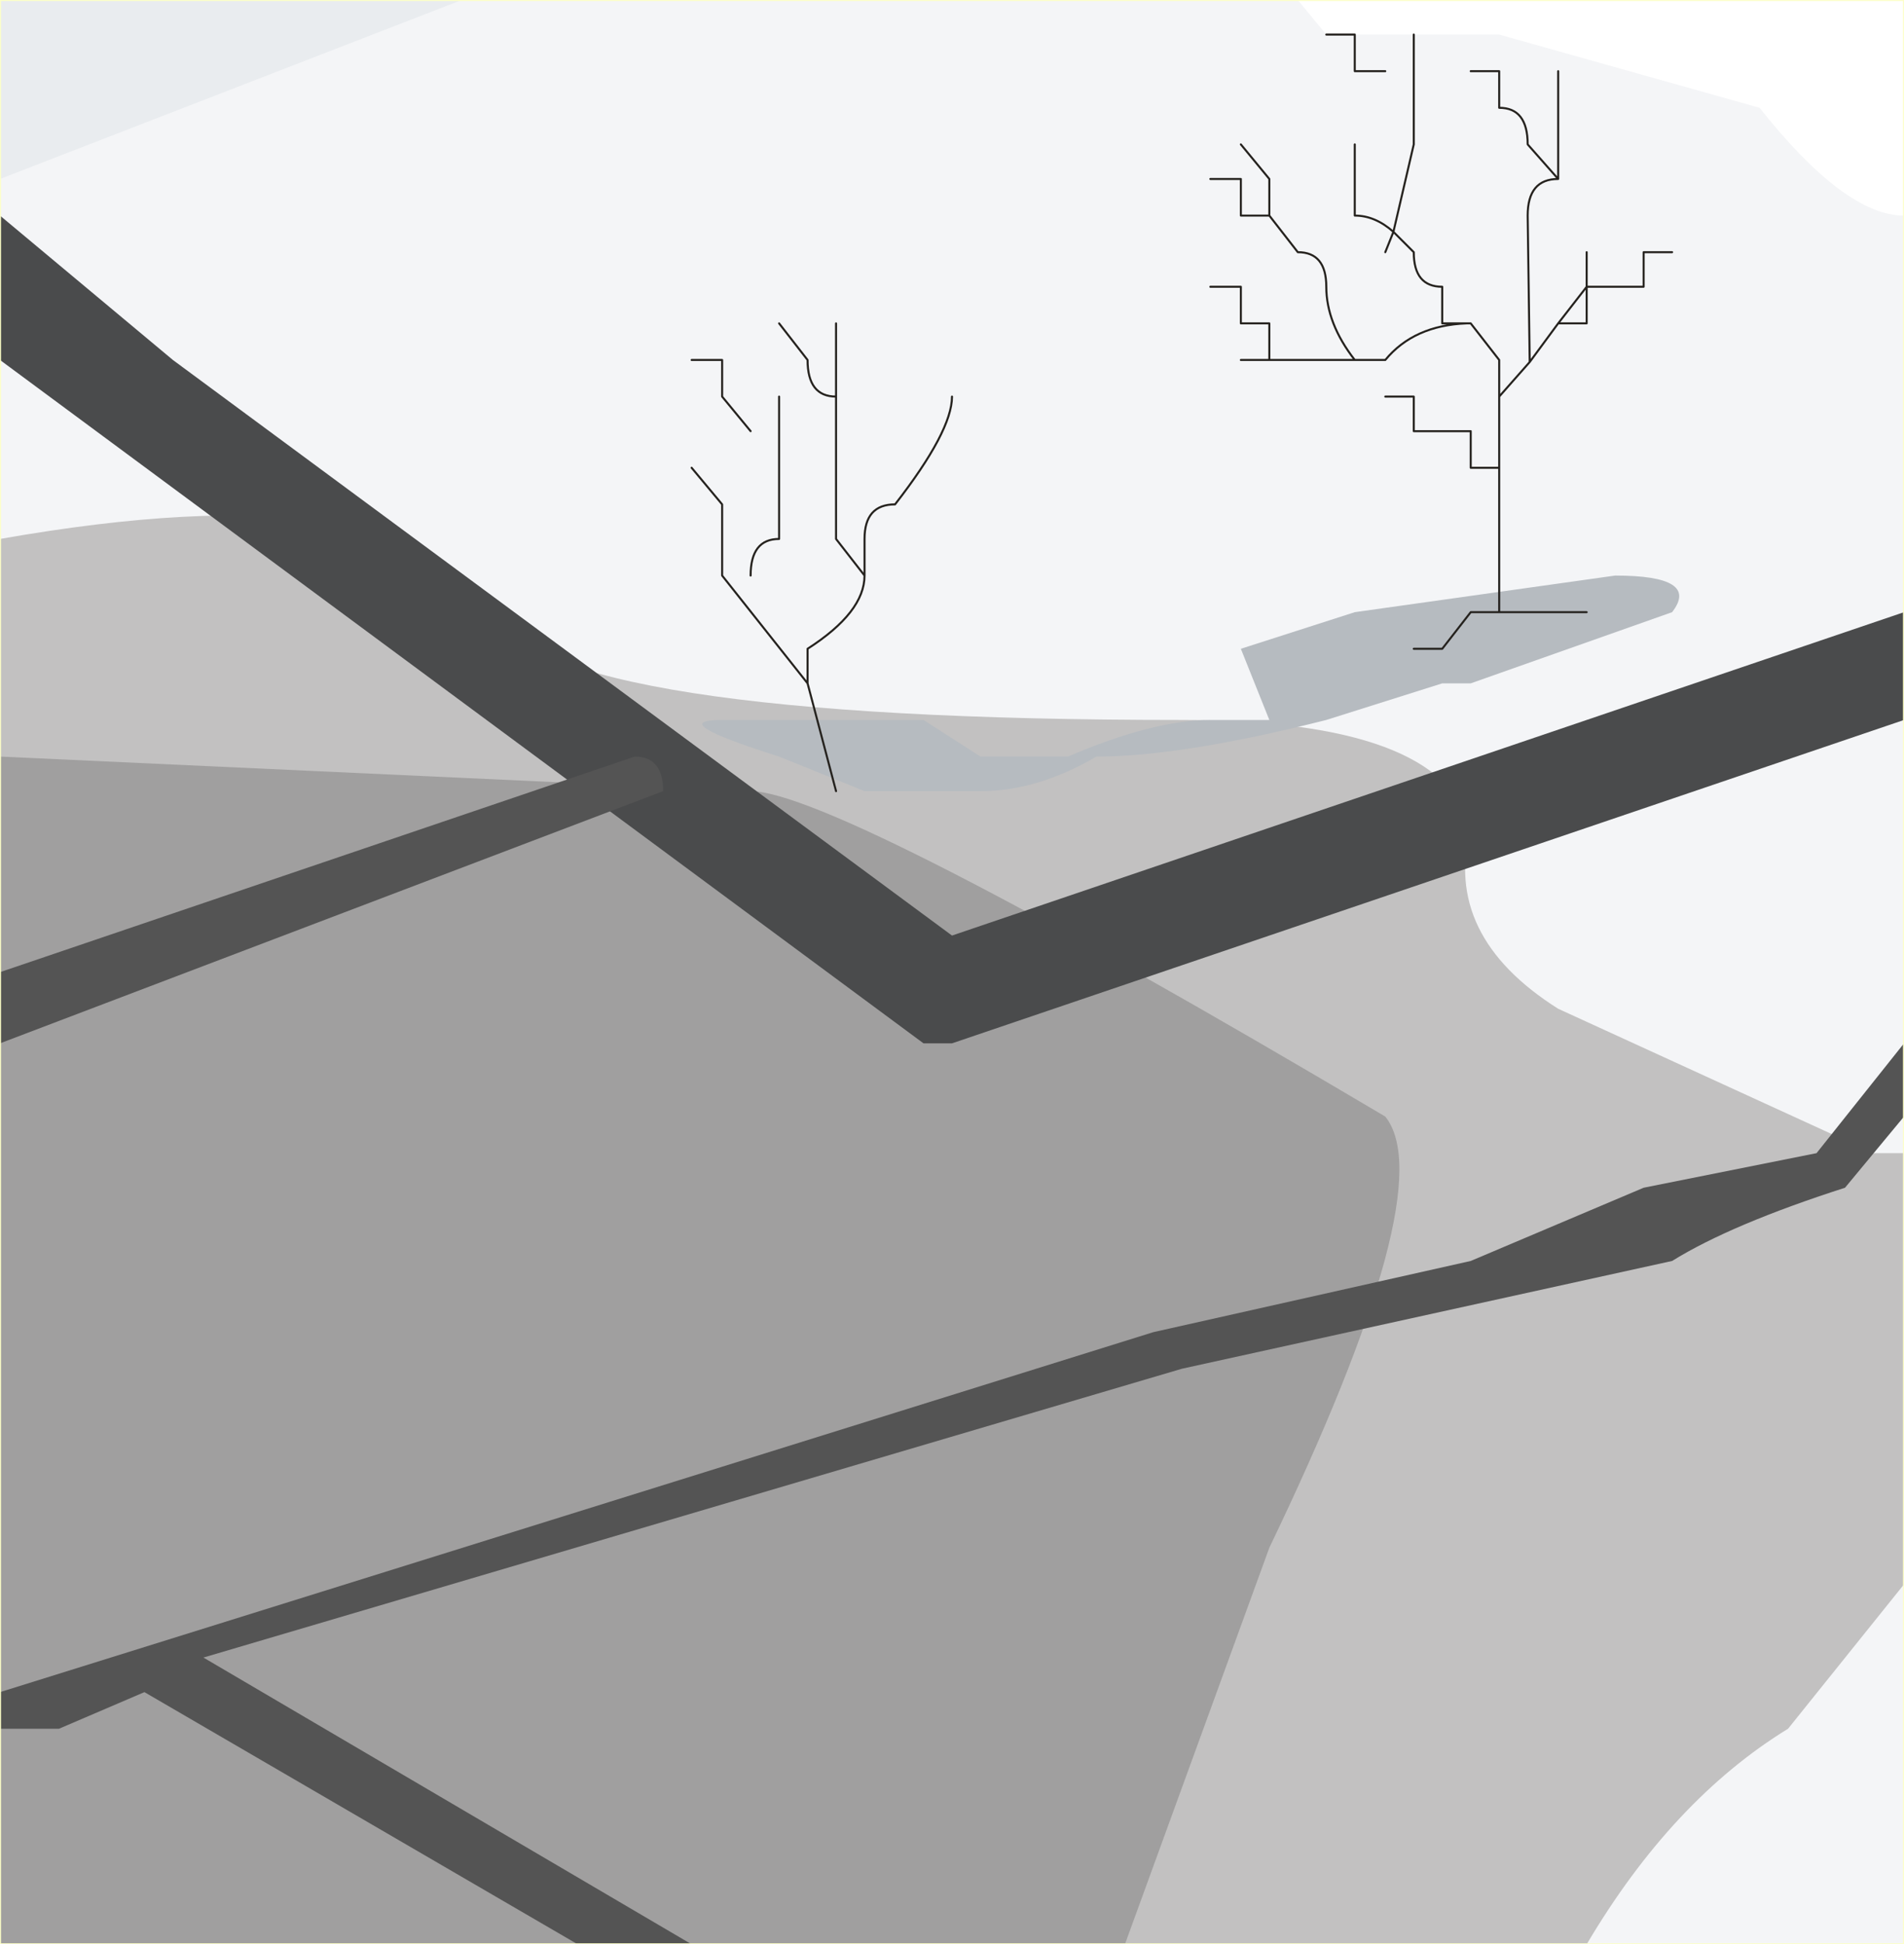
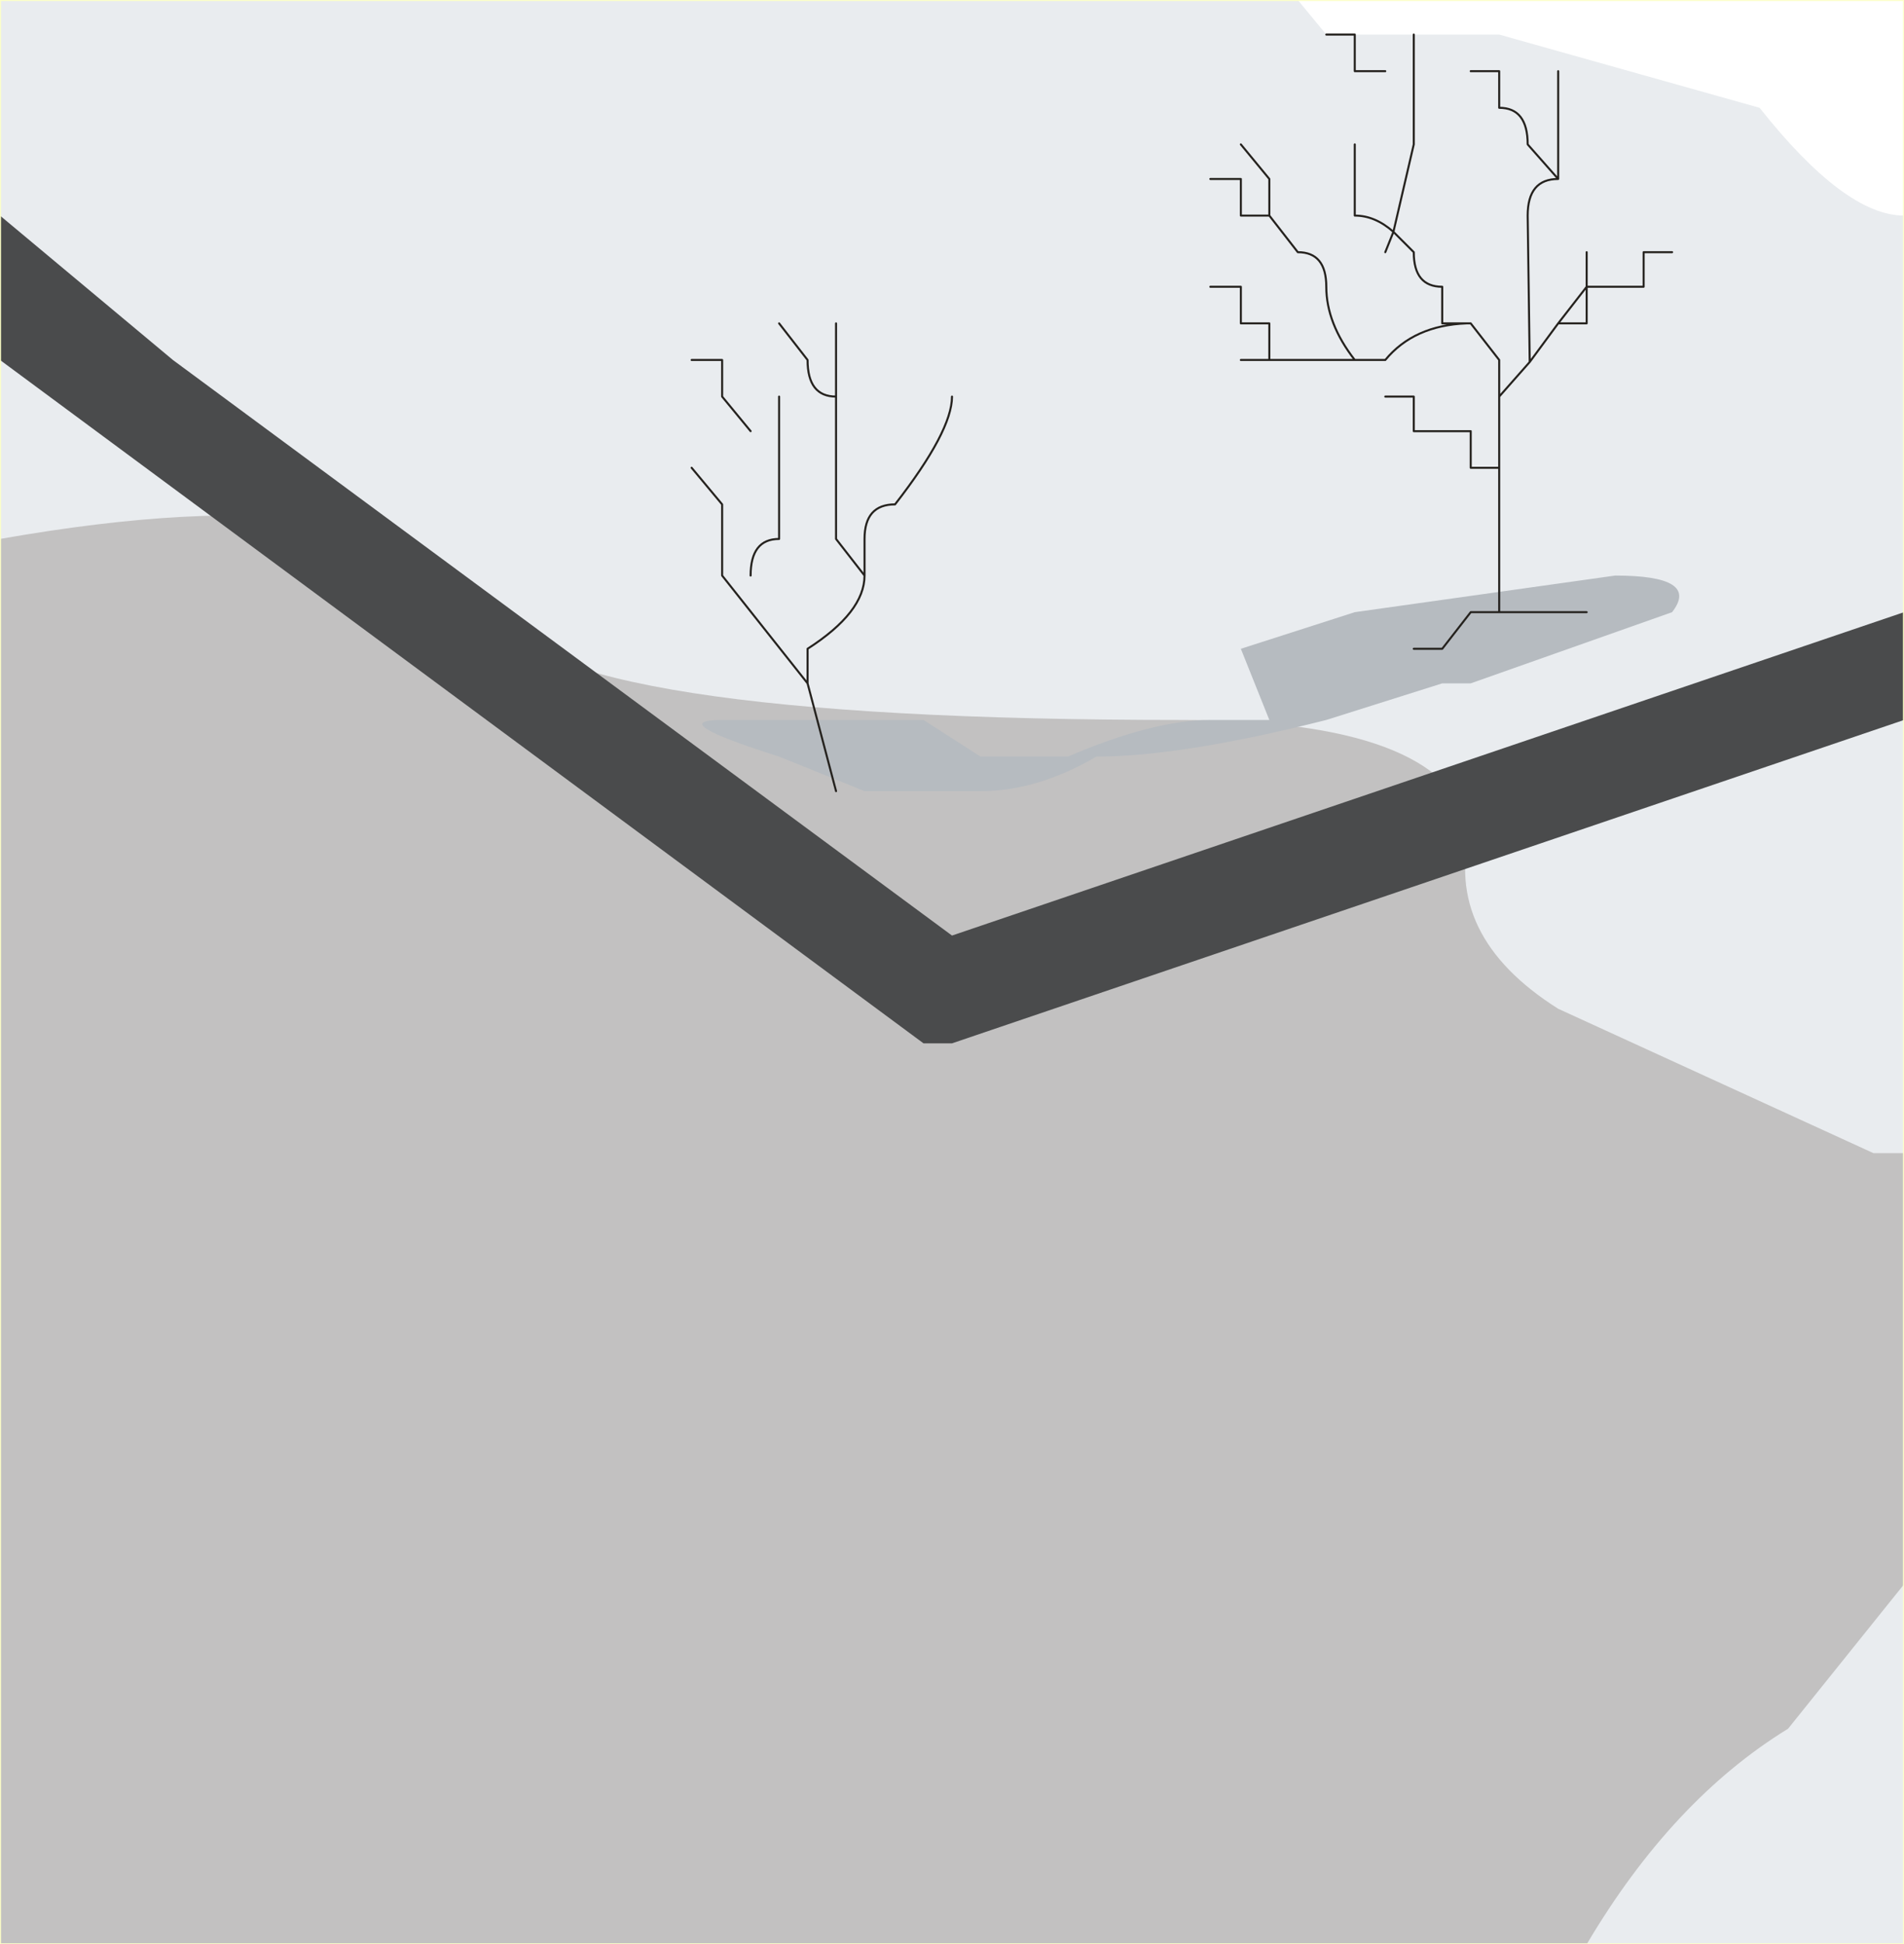
<svg xmlns="http://www.w3.org/2000/svg" height="47.8px" width="46.8px">
  <rect width="100%" height="100%" fill="#808080" stroke="none" />
  <g transform="matrix(1.0, 0.0, 0.0, 1.0, 23.4, 23.9)">
    <path d="M23.4 23.9 L-23.4 23.9 -23.4 -23.9 23.4 -23.9 23.4 23.9" fill="#e9ecef" fill-rule="evenodd" stroke="none" />
-     <path d="M23.4 23.9 L-23.4 23.9 -23.4 -19.5 -12.05 -23.9 23.4 -23.9 23.4 23.9" fill="#f4f5f7" fill-rule="evenodd" stroke="none" />
    <path d="M20.55 18.6 Q17.7 20.35 15.6 23.9 L-23.4 23.9 -23.4 -10.65 Q-13.45 -12.4 -11.35 -8.85 -9.9 -6.2 5.65 -6.2 12.05 -6.2 12.75 -3.55 12.05 -0.9 14.9 0.9 L22.65 4.45 23.4 4.45 23.4 15.05 20.55 18.6" fill="#c2c1c1" fill-rule="evenodd" stroke="none" />
-     <path d="M4.25 23.9 L-23.4 23.9 -23.4 -5.3 -4.95 -4.45 Q-2.85 -4.45 10.65 3.55 12.05 5.3 7.8 14.15 L4.25 23.9" fill="#a09f9f" fill-rule="evenodd" stroke="none" />
    <path d="M23.4 -6.2 L0.0 1.75 -0.7 1.75 -23.4 -15.05 -23.4 -18.6 -19.15 -15.05 0.0 -0.9 23.4 -8.85 23.4 -6.2" fill="#4a4b4c" fill-rule="evenodd" stroke="none" />
-     <path d="M23.4 1.75 L23.4 3.55 21.95 5.3 Q19.15 6.2 17.7 7.1 L5.65 9.75 -18.4 16.85 -6.4 23.9 -9.2 23.9 -19.85 17.7 -21.95 18.6 -23.4 18.6 -23.4 17.7 4.95 8.85 12.75 7.1 17.0 5.3 21.25 4.45 23.4 1.75 M-7.1 -4.45 L-23.4 1.75 -23.4 0.0 -7.8 -5.3 Q-7.1 -5.3 -7.1 -4.45" fill="#545454" fill-rule="evenodd" stroke="none" />
    <path d="M23.4 -18.6 Q21.95 -18.6 19.85 -21.25 L13.45 -23.05 9.2 -23.05 8.5 -23.9 23.4 -23.9 23.4 -18.6" fill="#ffffff" fill-rule="evenodd" stroke="none" />
    <path d="M17.7 -8.85 L12.75 -7.1 12.05 -7.1 9.2 -6.2 Q5.65 -5.3 3.55 -5.3 2.1 -4.45 0.7 -4.45 L-2.15 -4.45 -4.25 -5.3 Q-7.1 -6.2 -5.65 -6.2 L-0.7 -6.2 0.7 -5.3 2.85 -5.3 Q4.95 -6.2 6.35 -6.2 L7.8 -6.2 7.1 -7.95 9.9 -8.85 16.3 -9.75 Q18.4 -9.75 17.7 -8.85" fill="#b6bbc0" fill-rule="evenodd" stroke="none" />
    <path d="M15.6 -17.7 L15.6 -16.85 17.0 -16.85 17.0 -17.7 17.7 -17.7 M9.9 -20.35 L9.9 -18.6 Q10.4 -18.6 10.85 -18.2 L11.35 -20.35 11.35 -23.05 M12.75 -22.15 L13.45 -22.15 13.45 -21.25 Q14.15 -21.25 14.15 -20.35 L14.9 -19.5 14.9 -22.15 M10.65 -22.15 L9.9 -22.15 9.9 -23.05 9.2 -23.05 M6.35 -19.5 L7.1 -19.5 7.1 -18.6 7.8 -18.6 7.8 -19.5 7.1 -20.35 M6.35 -16.85 L7.1 -16.85 7.1 -15.95 7.8 -15.95 7.8 -15.05 9.9 -15.05 Q9.2 -15.95 9.2 -16.85 9.2 -17.7 8.5 -17.7 L7.8 -18.6 M7.8 -15.05 L7.1 -15.05 M14.9 -15.95 L15.6 -15.95 15.6 -16.85 14.9 -15.95 14.2 -15.0 13.45 -14.15 13.45 -12.4 13.45 -8.85 15.6 -8.85 M13.45 -14.15 L13.45 -15.05 12.75 -15.95 12.65 -15.95 Q11.35 -15.9 10.65 -15.05 L9.9 -15.05 M12.65 -15.95 L12.05 -15.95 12.05 -16.85 Q11.35 -16.85 11.35 -17.7 L10.85 -18.2 10.65 -17.7 M10.65 -14.15 L11.35 -14.15 11.35 -13.3 12.75 -13.3 12.75 -12.4 13.45 -12.4 M14.2 -15.0 L14.15 -18.6 Q14.15 -19.5 14.9 -19.5 M13.45 -8.85 L12.75 -8.85 12.05 -7.95 11.35 -7.95" fill="none" stroke="#25221e" stroke-linecap="round" stroke-linejoin="round" stroke-width="0.05" />
    <path d="M-4.25 -15.95 L-3.55 -15.05 Q-3.55 -14.15 -2.85 -14.15 L-2.85 -15.95 M-2.85 -14.15 L-2.85 -10.65 -2.15 -9.75 -2.15 -10.65 Q-2.15 -11.5 -1.4 -11.5 0.0 -13.3 0.0 -14.15 M-6.4 -12.4 L-5.65 -11.5 -5.65 -9.75 -3.55 -7.1 -3.55 -7.95 Q-2.15 -8.85 -2.15 -9.75 M-2.85 -4.45 L-3.55 -7.1 M-4.95 -9.75 Q-4.95 -10.65 -4.25 -10.65 L-4.25 -14.15 M-4.95 -13.3 L-5.65 -14.15 -5.65 -15.05 -6.4 -15.05" fill="none" stroke="#25221e" stroke-linecap="round" stroke-linejoin="round" stroke-width="0.05" />
    <path d="M23.4 23.9 L-23.4 23.9 -23.4 -23.9 23.4 -23.9 23.4 23.9 Z" fill="none" stroke="#fdffc7" stroke-linecap="round" stroke-linejoin="round" stroke-width="0.05" />
  </g>
</svg>